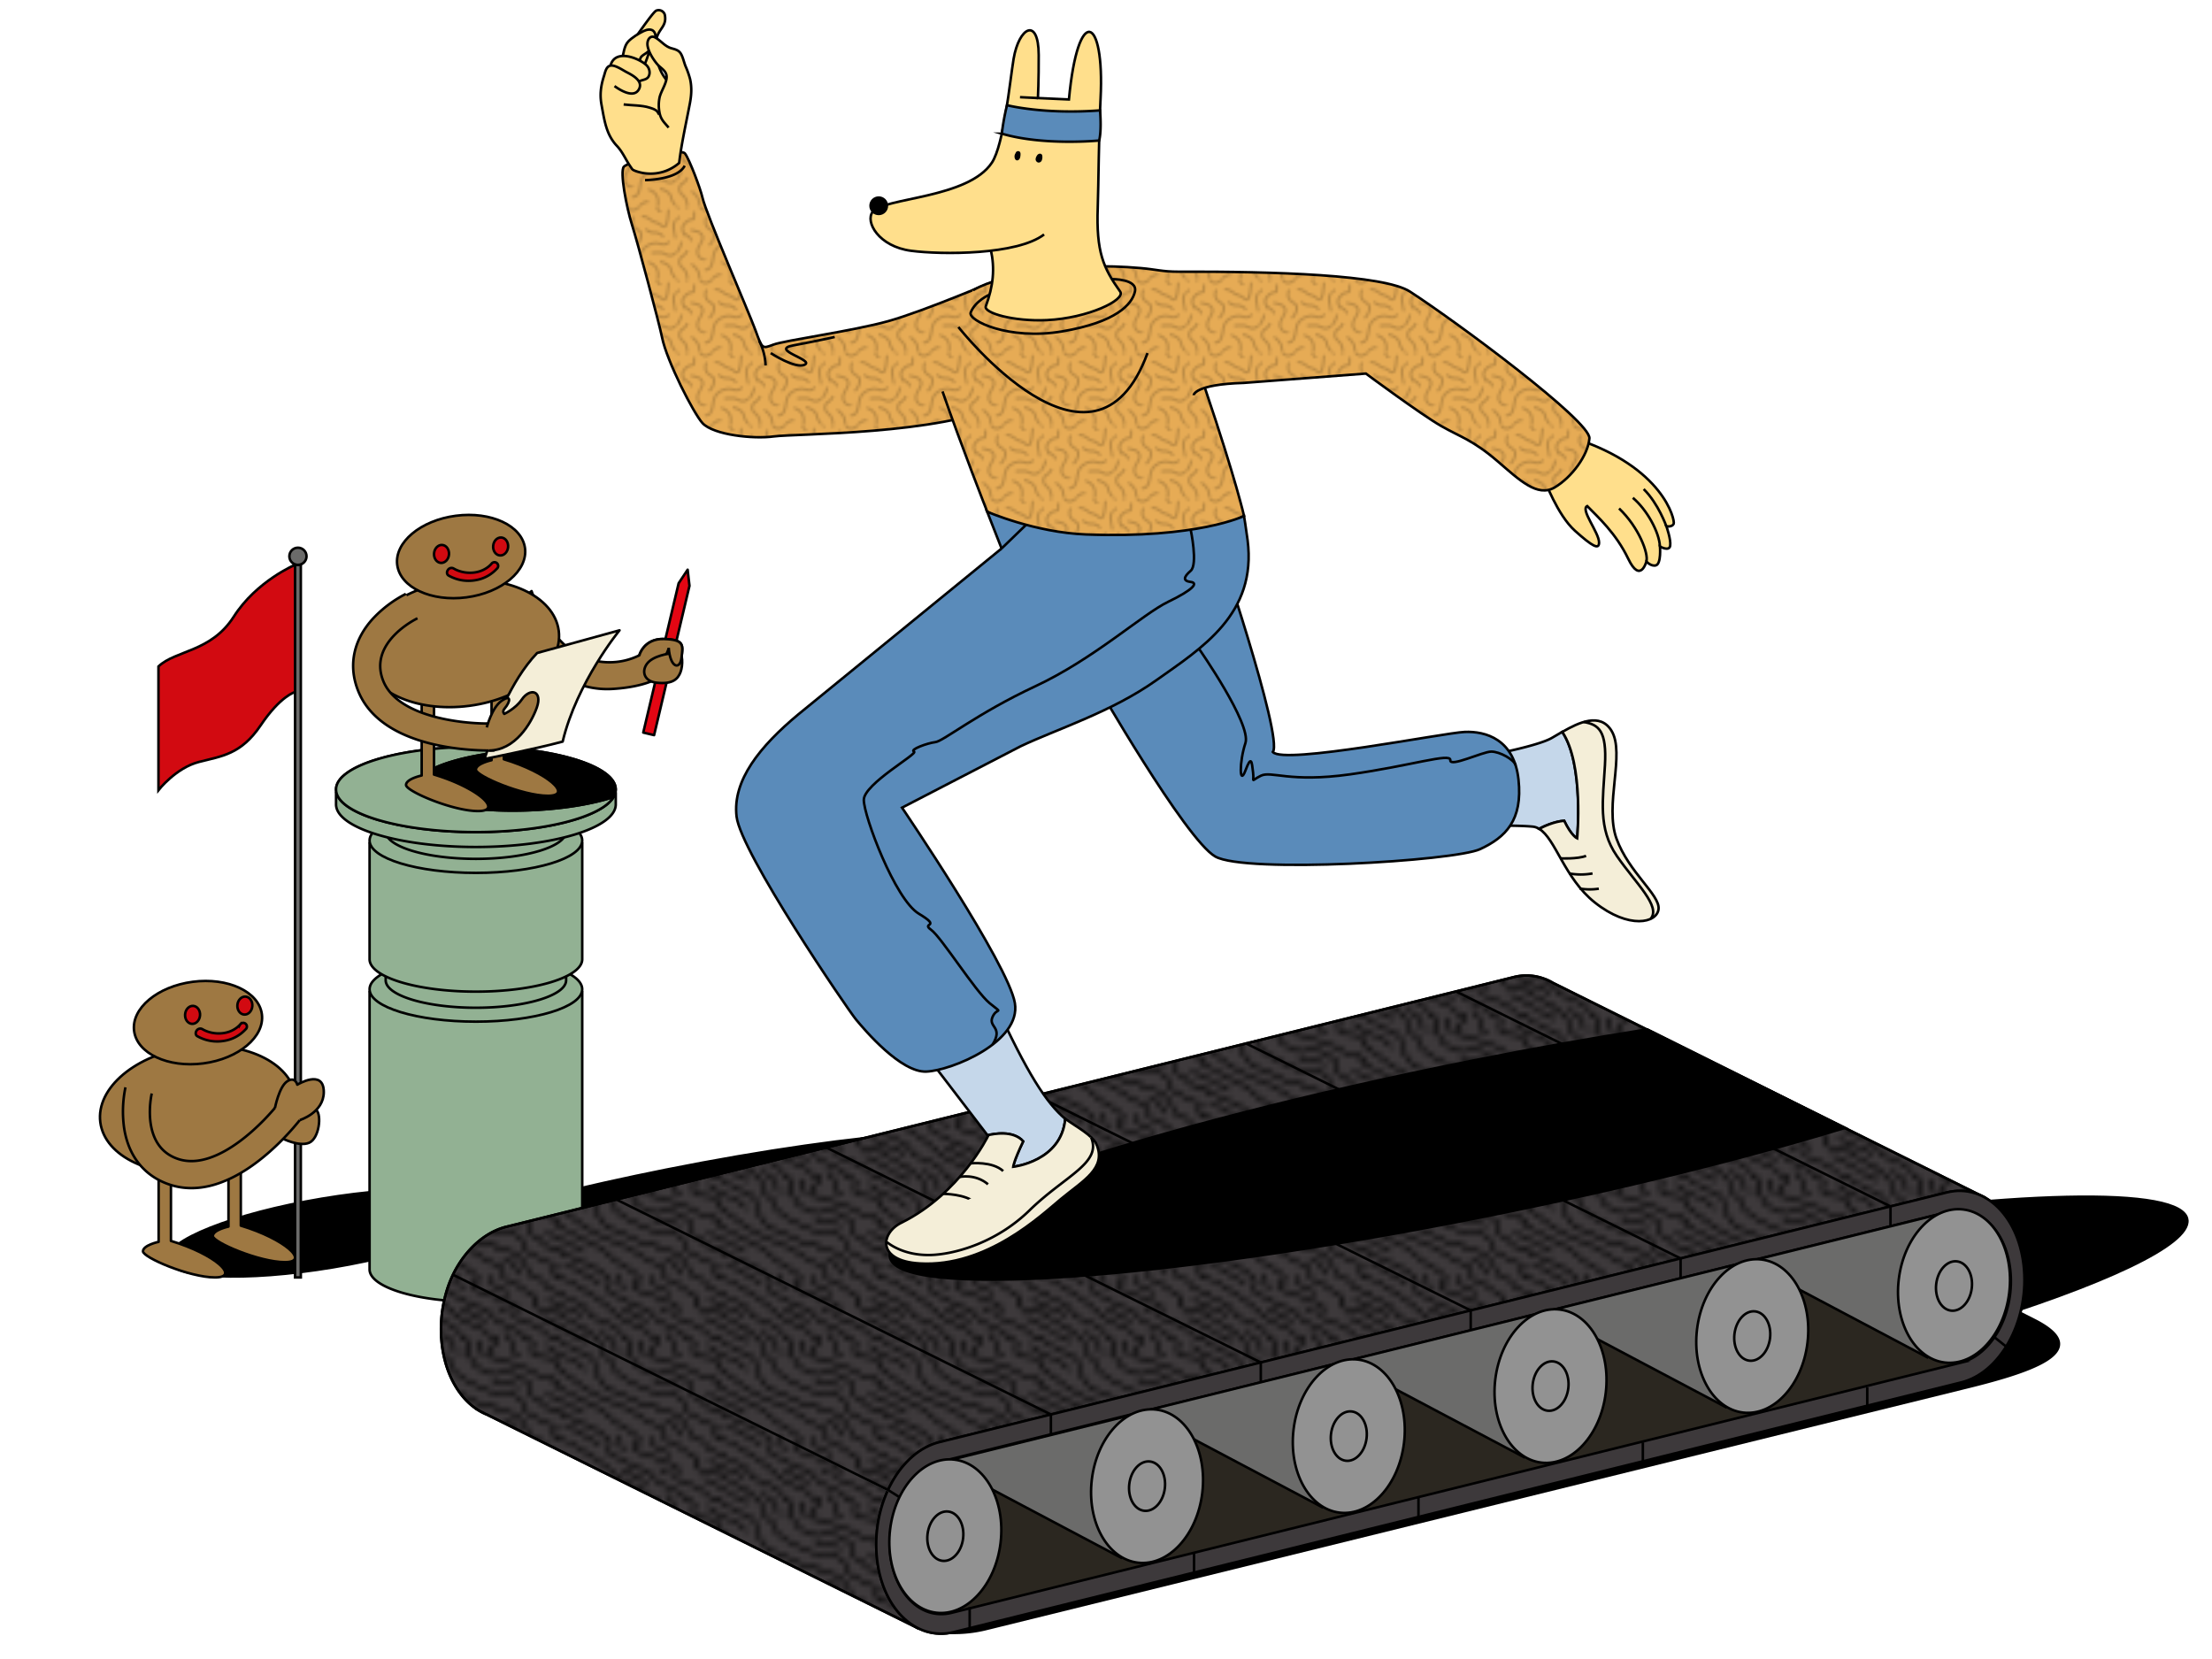
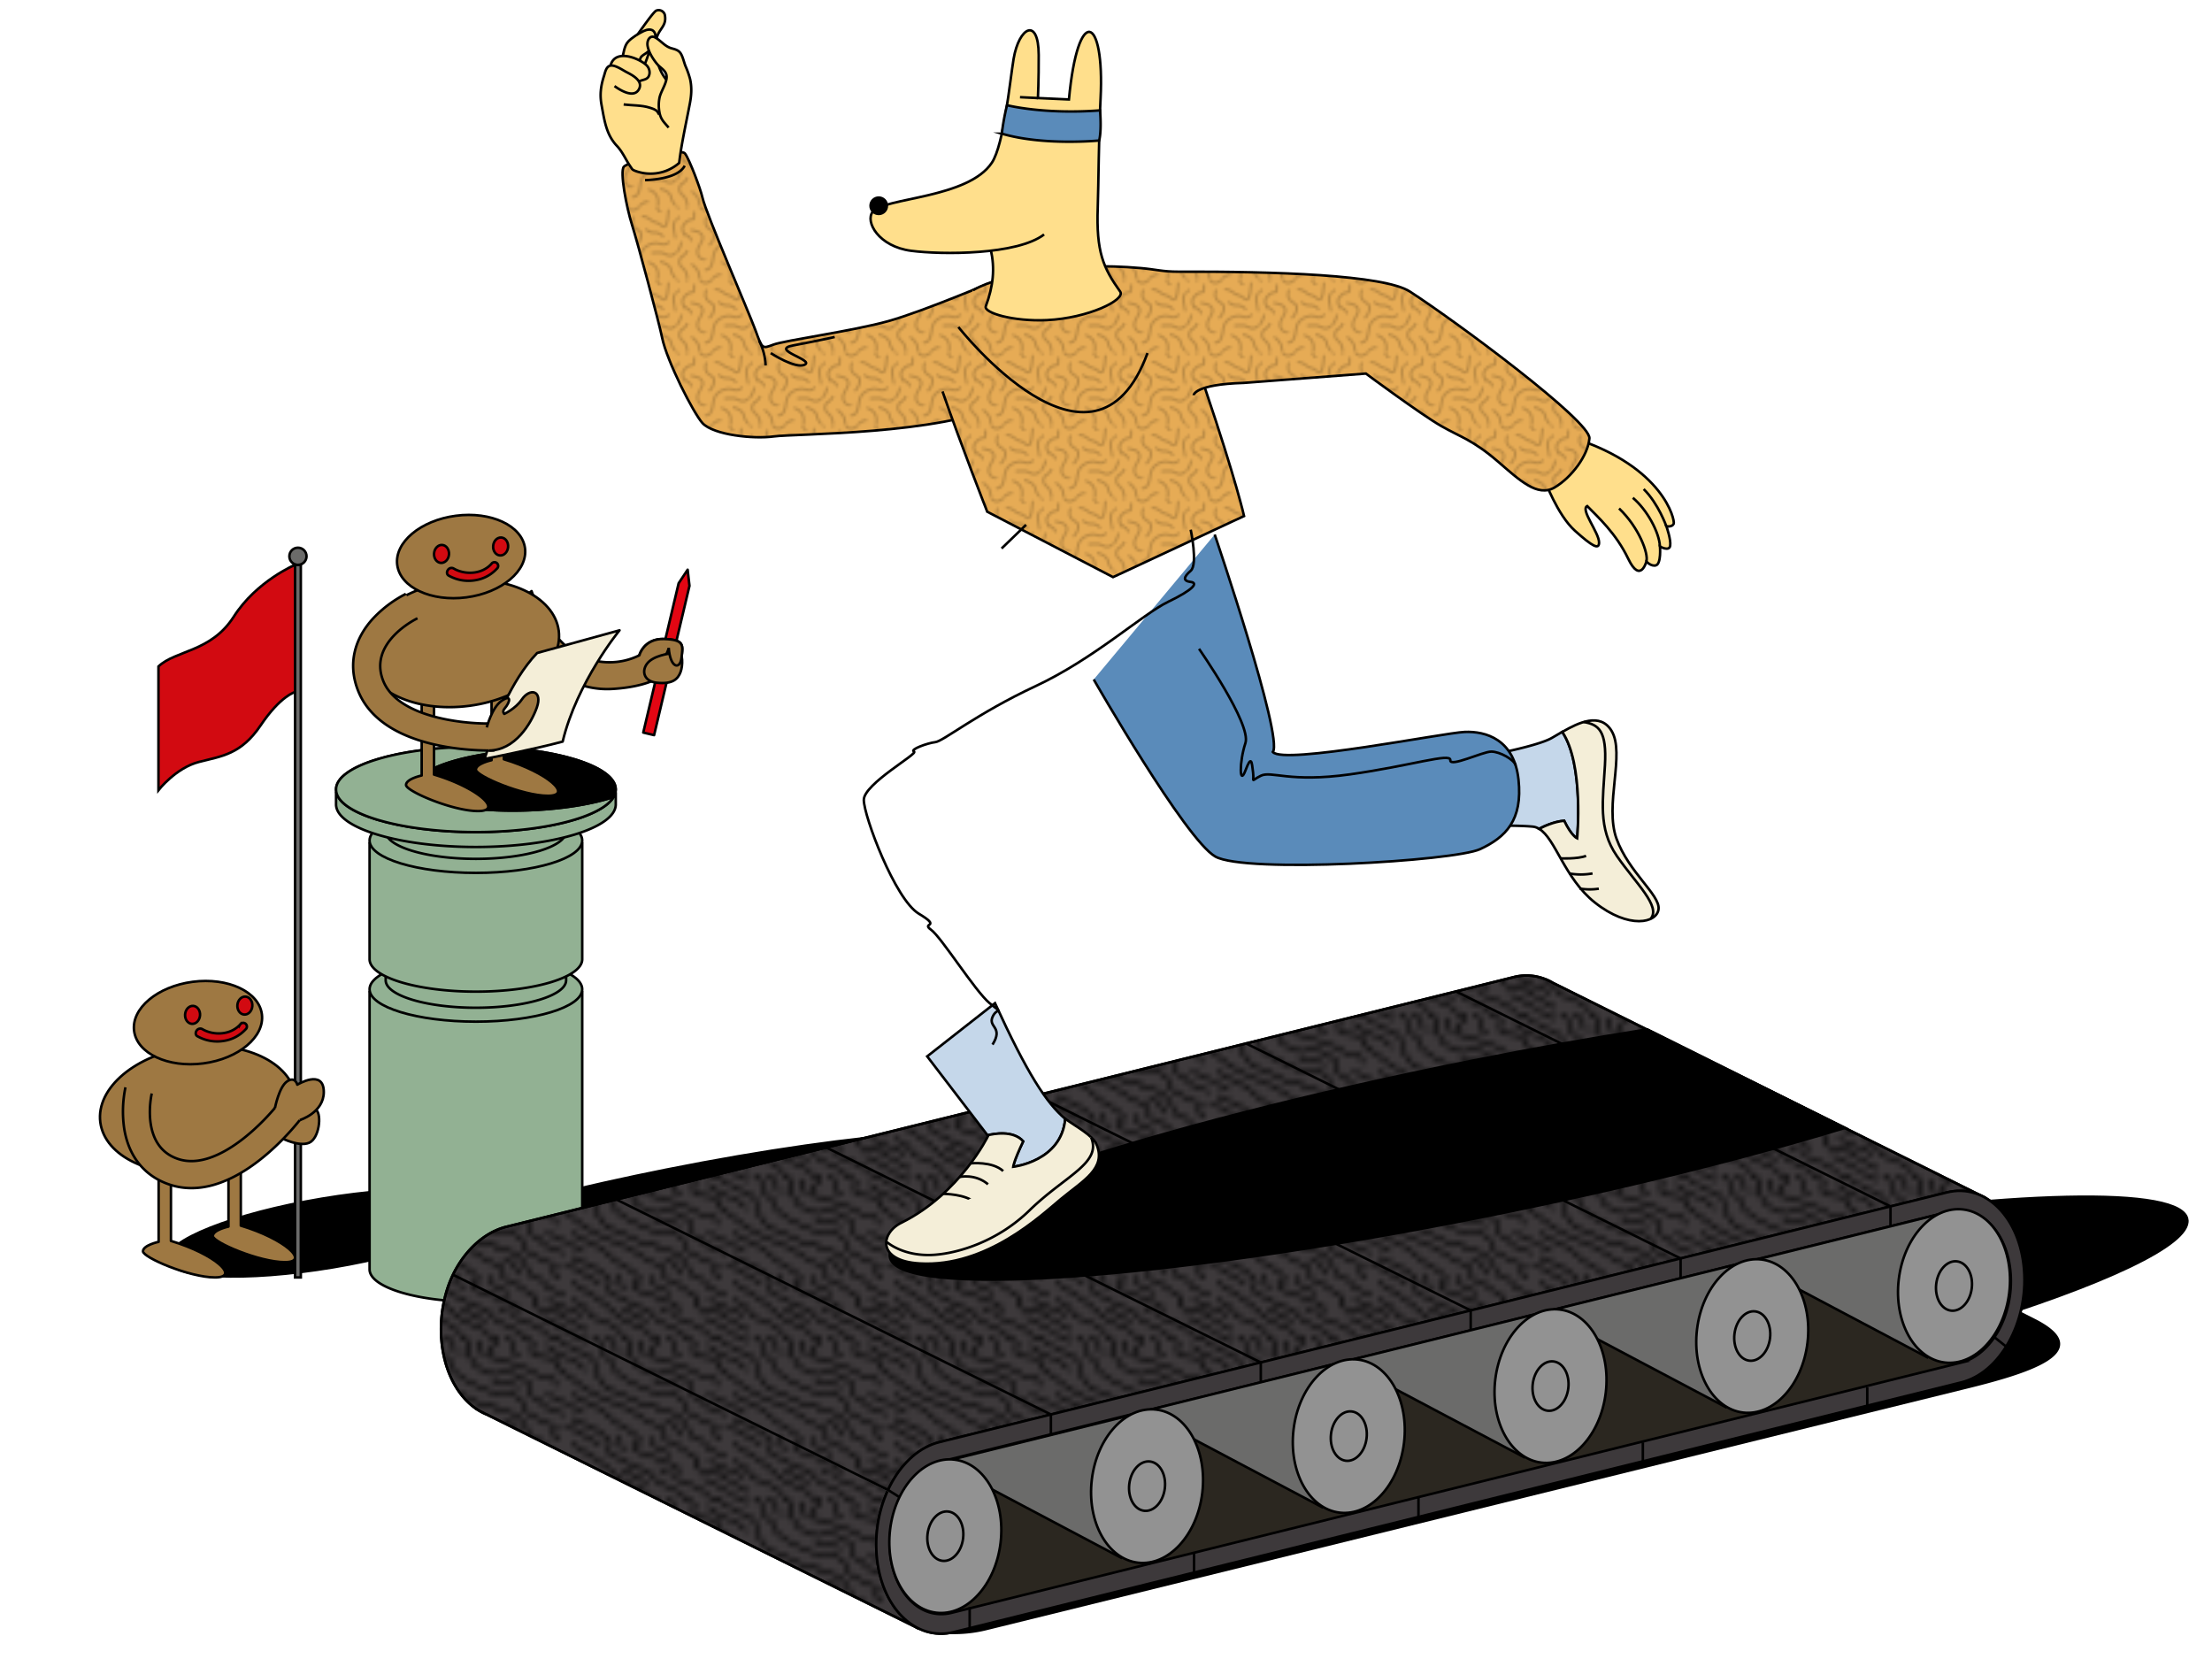
<svg xmlns="http://www.w3.org/2000/svg" xmlns:xlink="http://www.w3.org/1999/xlink" width="640" height="480">
  <style>.M{stroke-width:2}.N{stroke-miterlimit:10}.O{stroke-linejoin:round}.P{fill:none}.Q{fill:#9e7842}.R{stroke:#000}.S{fill:#ffdf8c}.T{fill:#f4eed8}.U{fill:#6b6b6a}.V{fill:#5a8bba}.W{fill:#e6ab55}.X{fill:#d20a11}</style>
  <defs>
    <symbol id="A" viewBox="0 0 2240.78 1683.13">
      <g class="R">
        <g class="M">
          <path d="M794.8 1193.29c156.3-31.24 281.31-73.3 279.21-93.93s-130.5-12-286.81 19.19c-65.52 13.1-125.54 28.1-173 42.62l95.2 47.43c27.01-4.26 55.7-9.38 85.4-15.31z" class="N" />
          <ellipse cx="518.25" cy="1169.07" rx="129.1" ry="27.72" transform="matrix(.986 -.165 .165 .986 -186.13 101.76)" />
        </g>
        <g fill="#92b193" class="M O">
          <path d="M680.72 976.8a258.9 258.9 0 0 0-89.65 0h-39.85v221.13c0 14.25 37.91 25.8 84.67 25.8s84.68-11.55 84.68-25.8V976.8h-39.85z" />
          <ellipse cx="635.89" cy="974.84" rx="84.67" ry="25.8" />
          <path d="M673.92 949.47a219.42 219.42 0 0 0-76 0h-33.87v18.21c0 12.09 32.17 21.89 71.84 21.89s71.85-9.8 71.85-21.89v-18.21h-33.82z" />
          <path d="M680.72 858.34a258.9 258.9 0 0 0-89.65 0h-39.85v92.6c0 14.25 37.91 25.8 84.67 25.8s84.68-11.55 84.68-25.8v-92.6h-39.85z" />
          <ellipse cx="635.89" cy="856.38" rx="84.67" ry="25.8" />
          <path d="M673.92 832.59a219.42 219.42 0 0 0-76 0h-33.87v16.53c0 12.09 32.17 21.89 71.84 21.89s71.85-9.8 71.85-21.89v-16.53h-33.82z" />
          <path d="M694.85 818.35a340.67 340.67 0 0 0-117.91 0h-52.42v9.27c0 18.74 49.86 33.93 111.37 33.93s111.38-15.19 111.38-33.93v-9.27h-52.42z" />
          <ellipse cx="635.89" cy="815.78" rx="111.37" ry="33.94" />
          <path d="M589.34 812c0-13.09 39.12-25.39 87.82-27.78a344.58 344.58 0 0 0-41.27-2.4c-61.51 0-111.37 15.19-111.37 33.93s49.86 33.94 111.37 33.94c54.92 0 100.54-12.11 109.7-28-16.45 5.47-40 9.46-66.22 10.58-49.72 2.1-90.03-6.95-90.03-20.27z" />
        </g>
        <path d="M677.16 784.25c-48.7 2.39-87.82 14.69-87.82 27.78 0 13.29 40.31 22.34 90 20.23 26.2-1.12 49.77-5.11 66.22-10.58a11.78 11.78 0 0 0 1.68-5.9c.03-14.3-29-26.53-70.08-31.53z" class="M O" />
        <g class="M N">
          <path d="M1998.8 1158.64c-2.81-27.66-142.73-23.58-333.22 6.43l157.5 78.47c108.81-33.29 177.73-65.07 175.72-84.9z" />
          <path d="M986.84 1483.2h0a107.29 107.29 0 0 0 55.14 1.17L1818.67 1293c53.32-12.93 107.8-29.45 58.67-54.58l-68.6-34.67" />
          <use fill="#3d393b" xlink:href="#D" />
          <use fill="url(#B)" xlink:href="#D" />
          <path d="M1868.76 1198.46h0c-3.15-41.77-30.67-69.44-61.46-61.81L1005 1335.5c-30.79 7.63-53.2 47.67-50 89.44h0c3.16 41.77 30.68 69.44 61.47 61.81l802.29-198.85c30.76-7.63 53.16-47.68 50-89.44z" fill="#2b2720" />
          <path d="M1868.76 1198.46h0c-3.15-41.77-30.67-69.44-61.46-61.81L1005 1335.5c-30.79 7.63-53.2 47.67-50 89.44h0c3.16 41.77 30.68 69.44 61.47 61.81l802.29-198.85c30.76-7.63 53.16-47.68 50-89.44zm-50.5 73.8l-803.7 199.2c-24.5 6.07-46.39-15.94-48.91-49.17h0c-2.51-33.23 15.32-65.08 39.81-71.15l803.71-199.2c24.5-6.07 46.39 15.94 48.9 49.17h0c2.51 33.23-15.31 65.08-39.81 71.15z" fill="#3d393b" />
          <path d="M1310.55 1387.7l-144.35-76.4 160.75-39.84m144.34 76.41l-144.34-76.41 160.74-39.84m144.35 76.42l-144.35-76.41 160.75-39.83m144.01 76.56l-144.34-76.41 160.74-39.83m-658.41 275.83l-144.34-76.41 160.74-39.84" class="U" />
        </g>
        <g fill="#929292" class="M">
          <ellipse cx="1331.49" cy="1331.62" rx="61.37" ry="44.3" transform="matrix(.119 -.993 .993 .119 -149.73 2494.4)" />
          <ellipse cx="1492.23" cy="1291.78" rx="61.37" ry="44.3" transform="matrix(.119 -.993 .993 .119 31.35 2618.91)" />
          <ellipse cx="1652.97" cy="1251.94" rx="61.37" ry="44.3" transform="matrix(.119 -.993 .993 .119 212.43 2743.42)" />
          <ellipse cx="1813.72" cy="1212.1" rx="61.37" ry="44.3" transform="matrix(.119 -.993 .993 .119 393.52 2867.94)" />
        </g>
        <g class="M N">
          <path d="M1415.92 976.36l346.49 171.42v15.75m-513.71-145.77l346.55 171.44v15.78m-513.76-145.82l346.61 171.47v15.76m-513.83-145.83l346.67 171.5v15.76m-513.88-145.86l346.73 171.53v16.09" class="P" />
          <path d="m617.55,1202.14l346.55,171.45l9.68,6.09" fill="#4d4d4d" />
        </g>
        <g fill="#929292">
          <ellipse cx="1170.75" cy="1371.46" rx="61.37" ry="44.3" transform="matrix(.119 -.993 .993 .119 -330.81 2369.89)" class="M" />
          <g transform="matrix(.119 -.993 .993 .119 -511.89 2245.38)" class="M">
            <ellipse cx="1010.01" cy="1411.3" rx="61.37" ry="44.3" />
            <ellipse cx="1010.01" cy="1411.3" rx="19.76" ry="14.26" />
          </g>
          <g class="M">
            <ellipse cx="1170.75" cy="1371.46" rx="19.76" ry="14.26" transform="matrix(.119 -.993 .993 .119 -330.81 2369.89)" />
            <ellipse cx="1331.49" cy="1331.62" rx="19.76" ry="14.26" transform="matrix(.119 -.993 .993 .119 -149.73 2494.4)" />
            <ellipse cx="1492.23" cy="1291.78" rx="19.76" ry="14.26" transform="matrix(.119 -.993 .993 .119 31.35 2618.91)" />
            <ellipse cx="1652.97" cy="1251.94" rx="19.76" ry="14.26" transform="matrix(.119 -.993 .993 .119 212.43 2743.42)" />
            <ellipse cx="1813.72" cy="1212.1" rx="19.76" ry="14.26" transform="matrix(.119 -.993 .993 .119 393.52 2867.94)" />
          </g>
        </g>
        <g class="M N">
          <path d="M1427.4 1032.1c-258.59 51.69-465.41 121.26-461.94 155.41s215.91 19.92 474.51-31.76c108.4-21.67 207.69-46.48 286.22-70.51l-157.51-78.46c-44.68 7.04-92.15 15.5-141.28 25.32z" />
          <path d="M1512.82 854.66s5.59-59-11.84-84.78l-8.41 4.91c-13.27 7.5-62 15.94-65.24 16.78l1.46 53.41s31.85-1.18 48.61.35a12.15 12.15 0 0 1 5.16 1.75c3.36-1.77 11.9-5.86 19.94-6.42 5.79 12.11 10.32 14 10.32 14z" fill="#c5d7ea" />
          <path d="M1544.23 855c-9.76-26.71 7.06-67.87-4-86-9-14.76-26-6.67-39.2.91 17.43 25.73 11.84 84.78 11.84 84.78s-4.53-1.89-10.32-14c-8 .56-16.58 4.65-19.94 6.42 13.06 7.79 20.07 39.33 44.27 58.6 27.2 21.64 49.82 16.41 50.82 5.13s-23.7-29.1-33.47-55.84z" class="T" />
          <path d="M1127.89 728.15s73 127.37 96.8 141 190.54 3.59 210.92-5.89 34-23.06 30.56-55.33-26.24-38.68-42.84-38-144.29 26.21-152.78 16c8.49-11.88-46.32-173.21-46.32-173.21" class="V" />
        </g>
        <g class="M N W">
          <path d="M1052.55 409.32s-59.86 25.6-88.45 33.52-82.25 15.26-91.3 18.66-8.82 3.6-14.32-11.56c-5-13.75-39.38-92.85-42.17-105.54-1.48-6.77-10.36-30.47-13.94-35.13s-45.29 6.73-48.64 10.52 2 32.17 6.46 46.24 21.72 78.62 23.94 89.72c3.75 18.76 25.23 60.76 32.26 68.3 8.79 9.43 40.62 12.79 56.72 10.56 16.68-2.3 133.06-1.18 183.8-26" />
          <path d="M1007.48 498.78c15.28 44.11 35.6 95.78 35.6 95.78l100.2 52.08L1247.61 598s-6.2-28-31-101.5c-27.68-82-132.57-107.68-184.82-78.36" />
        </g>
        <g class="M N">
          <path d="M1486.82 568.92s10.3 28.28 24.34 40.85 19.26 15.34 19.16 9.2c-.13-8-15.14-26.19-9.43-28.91 8.58 8.8 22.9 21.64 32.64 41.93s14.47 2.21 14.47 2.21 3.74 4.16 7.6 3.07c4.34-1.23 3.23-15 3.23-15s7.34 4.24 8.12-.6-3-15.49-3-15.49 4.58.83 5.8-2-8-45.24-79.27-68.15" class="S" />
          <path d="M1074 406.09s31.56-10.74 91.56-5.53c11.5 1 17.32 2.9 29.82 2.86 76.18-.28 163.77 2.48 184.34 15.84 38.08 24.72 144 103.31 142.91 116.9s-14.25 31.23-27.84 39.15-28-6.08-45-20.69c-20.13-17.3-29.43-19.3-45.29-28.36s-59.88-41.71-59.88-41.71l-97 7.42c-40 1.19-40.11 9.81-40.11 9.81" class="W" />
        </g>
      </g>
      <path d="M1379.76 419.26c-20.57-13.36-108.16-16.12-184.34-15.84-12.5 0-18.32-1.87-29.82-2.86-60-5.21-91.56 5.53-91.56 5.53l.72.52a115.62 115.62 0 0 0-22.18 3.33v-.62l-4.37 1.85a84.47 84.47 0 0 0-15.47 6.42c-20.05 8.2-50.56 20.25-68.61 25.25-28.58 7.93-82.25 15.26-91.3 18.66s-8.82 3.6-14.32-11.56c-5-13.75-39.38-92.85-42.17-105.54-1.48-6.77-10.36-30.47-13.94-35.13s-45.29 6.73-48.64 10.52 2 32.17 6.46 46.24 21.72 78.62 23.94 89.72c3.75 18.76 25.23 60.76 32.26 68.3 8.79 9.43 40.62 12.79 56.72 10.56 13-1.79 86.59-1.51 142.44-13.07l27.53 73 100.2 52.08 104.3-48.62s-6.2-28-31-101.5c-.07-.19-.14-.38-.2-.57 5.8-1.81 15.37-3.45 31.22-3.92 17.23-.52 97-7.42 97-7.42s44 32.65 59.88 41.71 25.16 11.06 45.29 28.36c17 14.61 31.46 28.62 45 20.69s26.7-25.56 27.84-39.15-104.8-92.2-142.88-116.94z" fill="url(#C)" opacity=".2" />
      <g class="R">
        <g class="M N">
          <path d="M1088.37 373.78c-21.52 16.42-81.56 16.19-105.87 13-25.88-3.38-36.93-23.18-30.57-31.14 9.06-11.32 75.89-10.42 94.88-39.06 9.57-14.43 14.35-65.1 17.27-82.59 4.25-25.39 19.87-33.77 20-3.11.09 20.07-.61 34.25-.61 34.25l24.68 1.13c7.07-75.86 28.58-67.37 25.19-.57-1.41 27.73-1.62 69.09-2.24 86.46-1.27 35.55 4.31 48.15 17.84 67.09 4.69 6.56-25.45 21.21-58.4 22.74-26.74 1.24-50.51-5.84-48.6-11 6-16.14 7.36-30 4-45.06" class="S" />
          <path d="M1083.47 265.15l-14.29-.71" class="W" />
          <path d="M1568 634.2c1.85-6.18-5.89-27.12-21.74-42.22m32.53 30.3c-.49-11.43-10.37-29.36-21.57-38.79m26.7 22.7s-6.37-18.13-18.07-29.64" class="S" />
          <path d="M1071.71 1095.93c-7.57 15.93-8 20.31-8 20.31s38.49-4.16 41.48-38.16c-15-12.75-29.94-35.55-55.92-92.15l-54 42.36 48.07 62.84c4.82-1.21 20.36-4.22 28.37 4.8z" fill="#c5d7ea" />
          <path d="M1130.13 1098.46c-3-7.18-15.85-14-24.91-20.38-3 34-41.48 38.16-41.48 38.16s.4-4.38 8-20.31c-8-9-23.55-6-28.36-4.8l.4.52s-22.32 46.06-69.11 69.16c-16.36 8.07-20 30.33 14.62 32.39 53.57 3.2 97.31-38.83 112.37-51.24 18.11-14.96 36.39-24.5 28.47-43.5z" class="T" />
        </g>
        <g class="M N V">
-           <path d="M1054.52 623.84l-161.75 132c-30.57 25.42-52.72 52.65-49.29 81.52S931.83 990.78 938.63 999s35.66 42.33 56 41.41 75.58-23.69 70.48-54.52-89.87-155.66-89.87-155.66l94.42-48.87c28.56-13.58 72.26-27.17 108.15-52.65s80.22-52.58 72.61-111.61c-1.11-8.67-2.85-19.15-2.85-19.15s-37 18.11-125.84 14.72c-40.73-1.56-78.69-18.12-78.69-18.12l11.48 29.29z" />
          <path d="M1054.52 623.84l19.52-18.86" />
        </g>
        <circle cx="956.68" cy="350.91" r="6.51" class="M" />
-         <path d="M1083.63 311.36a5 5 0 0 0-1 2.29 1.71 1.71 0 0 0 1.3 1.87 1.69 1.69 0 0 0 1.59-.95 4.88 4.88 0 0 0 .47-1.89 5.5 5.5 0 0 0-.09-1.62c-.16-.92-1.61-.82-2.3.3m-17.18-1.68a3.59 3.59 0 0 0-.31 3.43 1.26 1.26 0 0 0 .43.56c.72.46 1.52-.5 1.75-1.33a9.25 9.25 0 0 0 .32-2.72 1.42 1.42 0 0 0-.37-1.08 1.06 1.06 0 0 0-1.48.41 3.07 3.07 0 0 0-.27 1.7" class="M N" />
        <g class="M N T">
          <path d="M1008 1137.77s18 0 25.54 7.13m-12.43-20.58s12.4-2.84 22.59 5.84m-13.81-16.67s17.21-1.82 25.89 6.11m443.92-248.98s13.5.64 20.29-2" />
          <path d="M1506.49 882.62a52.27 52.27 0 0 0 18.63 0m-9.41 12.15a48.22 48.22 0 0 0 14.41 0m-567.44 281s13.2 12.32 38.38 10.54c20.05-1.42 51-11.26 75.68-35.38 28.3-27.67 57.92-37.62 49-58.27" />
        </g>
        <g class="M N">
          <path d="M1518 762c12.14 2.09 18.56 7 17 34.55s-5.66 50.19 9.43 72.08 35.39 40.17 27 50.09m-366.32-309.86s5.91 27.68 0 32.76-6.17 8.1 0 8.86 2.39 6-18 15.85-58.79 45.29-105.63 67.18-73.27 43.78-79.68 44.53-20.76 6-17 7.55-40 25.67-40 38.5 24.91 79.25 43.78 90.57 1.51 6.8 9.81 12.84 35.09 48.94 46.61 58.43 5.93 2.71 2.3 11 8.91 7.87 0 22m164.46-315.19s41.92 60 36.94 75.06-4.83 34.72 0 21.89 5.08-6.8 6.09 1.51-2.3 6.8 6.15 2.64 22.79 5.66 71.1-1.13 80.39-17.36 79.82-11.33 25.86-6.79 32.65-6.79 18.19 6.35 19.39 10.92" class="P" />
          <path d="M1058.83 270.84s29.34 7.53 74.1 4.12c1.35 17.74-.72 24-.72 24s-44.22 4.36-77.5-5.46a184.12 184.12 0 0 1 4.12-22.66z" class="V" />
-           <path d="M1044.91 421.72s-11.28 4.73-15 14.22c-2.43 6.2 29.92 22.32 72.94 15s55.59-21.52 57.86-31.71-18.43-9.9-18.43-9.9" class="P" />
        </g>
        <g class="M O S">
          <path d="M764.63 214.46c1-1.08 12.38-17.74 14.79-18.89a5.06 5.06 0 0 1 6.91 3.25c1.71 8.6-4 10.64-6.25 17.74-1.66 5.18-.61 10.33-.15 15.69a34.74 34.74 0 0 0 7.86 18.61s10.27 24.19 5.16 39.58-52.41-27.26-52.41-27.26" />
          <path d="M752.07 235c1.43-5 1.74-11.32 5.19-14.94 3-3.14 8.36-6.43 12.17-8.25 2.62-1.26 6.36-2.09 8.28.43 3.45 4.54-1.15 12.59-4.56 15.78s-7.19 3.19-6.54 8.65" />
          <path d="M743.23 238.72c4-12.68 21.74-5.5 27.89-.29a8.33 8.33 0 0 1 3.06 7c-.73 6-5.66 4.42-9.09 7" />
          <path d="M746.28 255.61c4 2.9 15.56 10.41 19.61 2.23 3.37-6.8-6.37-11.42-10.25-13.47-3.22-1.71-10-6.52-13.58-4.73-2.71 1.34-3.3 5.25-4.22 8.09-2.59 8.06-3.37 15-1.88 23 2.37 12.8 3.75 23.51 12.22 32.52 4.73 5 7.06 11.18 11 16.78 1.32 1.86 1 1.85 2.58 2.69a34.62 34.62 0 0 0 36-5.91c1.69-14.62 5.57-31.91 8.52-47.33 1.28-6.73 1.63-12.91.19-19.39a70.19 70.19 0 0 0-3.69-10.46c-1.24-3.14-2.13-7.59-3.93-10.21s-4.59-3.14-7.5-4c-5.13-1.57-8-5.87-12.58-8.46-4.16-2.38-7 2.15-6.12 6.87 1 5.19 4.61 10.76 7.77 14.47 2.3 2.7 6 4.4 7.11 8.14 1.52 5.4-4.19 12.68-5.4 18.39a30 30 0 0 0-.08 11.57c1 5.87 3.81 8.06 7.33 12.26" />
          <path d="M781.86 278.17c-.66-.56-.75-1.33-1.44-2.2-1.45-1.81-4.19-2.55-6.2-3.19-6.17-2-14.26-1.73-20.65-2.55" />
        </g>
        <g class="M N">
          <path d="M773.74 228.74a85.74 85.74 0 0 1-3.14 8.83" class="S" />
          <path d="M861.43 458.44a46.81 46.81 0 0 1 5.14 19.61M770.6 330.5s25.91-.17 31.57-11.49" class="P" />
        </g>
        <g class="M">
          <path d="M777.8 772.48l-8.64-2.05 28.18-118.91 7.17-10.78 1.47 12.83-28.18 118.91z" fill="#e30613" class="O" />
          <path d="M870.68 468.24s19.81 13 27.17 9.17-27.74-11.8-9.62-15.2 33.4-6.79 33.4-6.79m98.5-7.92s107.76 137.56 150.59 20.74" class="N P" />
        </g>
        <g class="M O Q">
          <path d="M780.57 714.23c7.55-3.4 8.87-11.32 8.87-11.32 1.13 16.22 9.06 17.92 10.19 7.92s2.45-14.34-13.78-14.91-19.81 13-19.81 13a53.78 53.78 0 0 1-47.55 0c-25.67-12.45-38.25-51.14-38.25-51.14l-20.63 16.8s29.18 64 84.35 61.14c21.51-1.13 32.55-6.51 32.55-6.51m-183.8 10.5v64.91s-12.45 2.64-12.45 7.55 37 20.78 57.37 20.78 0-18.52-35.1-29.08v-64.16" />
          <path d="M648.35 727.53v64.92s-12.46 2.64-12.46 7.55 37 20.78 57.37 20.78 0-18.52-35.1-29.09v-64.16" />
          <ellipse cx="624.66" cy="699.57" rx="78.47" ry="50.1" transform="matrix(.991 -.13 .13 .991 -85.89 87.43)" />
          <ellipse cx="624.66" cy="630.31" rx="51.34" ry="32.78" transform="matrix(.991 -.13 .13 .991 -76.86 86.84)" />
        </g>
        <path d="M650.65 766.51s11.89-36.23 34-59.44L750.28 689s-34 41.36-45.29 88.62c-22.07 5.92-62.27 13.85-62.27 13.85l6.28-18.39" class="M O T" />
        <g class="M O Q">
          <path d="M589.37 679.44c-1.61.77-39.22 19.33-27.35 49.65 11.82 30.14 67.15 34.82 87.48 34.07l.81 21.5c-2.07.08-31.1 1-59.14-7.89-20.66-6.54-40.78-18.4-49.17-39.84-8-20.3-3.48-40.9 12.62-58A94.75 94.75 0 0 1 580.1 660" />
          <path d="M644.55 766.32s4-15.71 11.75-21.12 7.43.3 2.4 6.16c-2.14 2.51-.21 4.21-.21 4.21s8.93-4.12 13.86-11.34c6.66-9.76 16.89-7.25 12 6.42-4.5 12.53-17.25 34-38.11 34.07" />
        </g>
        <g class="M X">
          <path d="M635.81 649.05a32.13 32.13 0 0 1-21.71-3.69c-1.38-.83-1.62-2.78-.55-4.35a3.46 3.46 0 0 1 4.45-1.34c8.55 5.14 22.19 5.22 30.22-3.55a2.94 2.94 0 1 1 4.27 3.92 29.32 29.32 0 0 1-16.68 9.01z" class="N" />
          <ellipse cx="655.59" cy="621.85" rx="7.17" ry="5.97" transform="matrix(.086 -.996 .996 .086 -20.16 1221.73)" />
          <ellipse cx="608.54" cy="627.8" rx="7.17" ry="5.97" transform="matrix(.086 -.996 .996 .086 -69.11 1180.29)" />
        </g>
        <g class="M O Q">
          <path d="M790.29 707.52s-13.36 1.54-18.19 8.16c-4.51 6.18-2.12 14 7.74 15.06 13.19 1.42 17-3.3 19-8.43s2-15.43-1.82-17.31" />
          <path d="M789.44 702.91c1.13 16.22 9.06 17.92 10.19 7.92s2.45-14.34-13.78-14.91-19.81 13-19.81 13M383.23 1111.1v64.9s-12.46 2.64-12.46 7.55 37 20.78 57.37 20.78 0-18.52-35.1-29.08v-64.15" />
        </g>
        <path d="M491.88 636.84s-30.68 12.88-48.79 41.25-46.42 26.68-60 39.7v98.51s13.81-17.69 32.1-22.43 33.57-5.86 49.42-29.36 27.28-26.34 27.28-26.34" class="M N X" />
        <g class="M O Q">
          <path d="M438.86 1098.93v64.91s-12.45 2.64-12.45 7.55 37 20.78 57.37 20.78 0-18.52-35.1-29.09v-64.15" />
          <ellipse cx="415.18" cy="1070.96" rx="78.47" ry="50.1" transform="matrix(.991 -.13 .13 .991 -136.11 63.29)" />
        </g>
        <path d="M491.88 636.84h4.59v567.5h-4.59v-567.5z" class="M N U" />
        <g class="M O Q">
          <path d="M481.87 1093.69s13.3 6.79 21.23 3.4 10.21-22 5.67-26.13-21.24.44-21.24.44" />
          <ellipse cx="415.18" cy="1001.7" rx="51.34" ry="32.78" transform="matrix(.991 -.13 .13 .991 -127.08 62.69)" />
          <path d="M377.76 1057.86c-.4 1.74-9.4 42.7 21.68 52.36 30.92 9.62 69.15-30.67 81.27-47L498 1076c-1.24 1.66-18.66 24.9-43.11 41.24-18 12-39.85 20.34-61.83 13.51-20.82-6.48-34.11-22.85-37.41-46.11a94.87 94.87 0 0 1 1.16-31.7" />
        </g>
        <g class="M X">
          <path d="M435.67 1015.89a32.13 32.13 0 0 1-21.67-3.69c-1.38-.83-1.63-2.78-.55-4.35a3.44 3.44 0 0 1 4.44-1.34c8.55 5.14 22.19 5.22 30.23-3.55a2.94 2.94 0 1 1 4.27 3.92 29.32 29.32 0 0 1-16.72 9.01z" class="N" />
          <ellipse cx="452.09" cy="987.42" rx="7.17" ry="5.97" transform="matrix(.086 -.996 .996 .086 -570.45 1353.22)" />
          <ellipse cx="410.46" cy="994.83" rx="7.17" ry="5.97" transform="matrix(.086 -.996 .996 .086 -615.89 1318.51)" />
        </g>
        <g class="M">
          <path d="M475.9 1069.27s3.23-16.72 9.65-21.06 8.11 2.64 8.11 2.64 21.06-12.93 21.1 5.83c0 16.48-19.09 22.35-19.09 22.35" class="O Q" />
          <circle cx="494.18" cy="630.05" r="6.84" class="U" />
        </g>
        <g class="M N">
          <path d="M1029.1 1483.61v-16.57m178.7-27.21v-16.57m178.7-27.21v-16.57m178.69-27.21v-16.57m178.7-27.21v-16.57" class="P" />
          <path d="M1854.47 1259.38l-9.32-7.44" fill="#4d4d4d" />
        </g>
      </g>
    </symbol>
    <pattern height="28.8" id="B" patternTransform="translate(326.45 1764.32) scale(4.43)" patternUnits="userSpaceOnUse" viewBox="0 0 28.8 28.8" width="28.8">
      <g class="P">
        <path d="M0 0h28.8v28.8H0V0z" />
        <g stroke-linecap="round" stroke-width=".5" class="N R">
-           <path d="M2.75 28.08c.37-.06.71.42 1 .62a3.32 3.32 0 0 1 1.61 2 3.61 3.61 0 0 0 .31 1.53 4.72 4.72 0 0 0 1.28.93c.65.45.51 1.81 1.16 2.26s1.23 1 1.9 1.37A34.67 34.67 0 0 0 14.4 39c1 .41 2.81-.26 3.69.3a10 10 0 0 1 1.71 1.07c.57.56.51 1.1.75 1.81s1.08.92 1.74 1.32a19.14 19.14 0 0 0 1.83 1c.56.27 1.25.4 1.77.7s.25.63 0 1-.48.53.1.83l.77.46M20.75 29c.26.66 1.3.68 1.47 1.45.12.58-.58.82-.32 1.38s1.34.72 2 .84 2 .16 2.4.76c.3.42-.21.8.07 1.13s.87.23 1.14.52.11.39.25.53.55.17.75.47M5.58 28c0 .8 1.64 1.38 2.07 2s0 1.37.51 2m8.96-3.58v.14c.29.56.94.8 1.14 1.47a1.57 1.57 0 0 1 0 .86c-.16 1 .58 1.15 1.3 1.62m8.2-10.65c.59.76 1.82 1 2.63 1.49A3.68 3.68 0 0 1 32 25c.64 1 1.61 1.07 2.67 1.49A10 10 0 0 1 37 27.85c.53.4.91 1 1.47 1.34M26.68 18.53c2.05.6 3.6 1.86 5.4 2.95A26.22 26.22 0 0 1 37 25.32a12.19 12.19 0 0 0 4 2.15c1.22.51 2.1 1.68 3.33 2.06M26.76 13.78c1.33.5 2.43 1.57 3.81 2a11.41 11.41 0 0 1 4.59 2.72c1.06.93.49 1.1.25 2.11s2 1.35 2.78 1.93c1.36 1 3 1.26 4.45 2.1.81.48 1 1.22 1.68 1.69 1.07.71 2.43 1 3.49 1.75a4.81 4.81 0 0 0 1.95 1M26.1 8.4c.06.46.39.65.79.95a47.71 47.71 0 0 0 6.26 3.47c2 1 2.34 2 4.24 3.22a14.8 14.8 0 0 1 3.24 2.17c1.32 1.42-.39.83-.72 1.76s3.3 1.71 3.73 1.92c1.23.58 2.85.9 3.94 1.71 1.3.95-.3.86 0 1.81.19.75 2.27 1.23 2.82 1.47A13.63 13.63 0 0 1 52.47 28 10.07 10.07 0 0 0 55 29.53" />
          <path d="M28.16 7.22a17.72 17.72 0 0 1 2.21 1.69 28.8 28.8 0 0 0 6.93 3.57 24.26 24.26 0 0 1 4.7 2.66c1.07.68 2.26 1.07 3.37 1.66.68.36-.16 1.12.29 1.81s2.2.85 2.64 1.41c.85 1.1 3 1.39 3.34 2.82-.61.25-.52.61-.09 1 .85.74 2.42.53 3.44.91a13.38 13.38 0 0 1 2.34 1.55l3.05 1.8M26.05.61c.62-.11 1.61.86 2.11 1.17a26.84 26.84 0 0 0 2.89 1.56 3.54 3.54 0 0 1 1.84 1.25c.42.77-.18 1.82.37 2.4s1.51 2.44 2.37 2.73a38.07 38.07 0 0 1 6.45 3c.78.42 1.49-.78 1.88 0s.65.69 1.3.83a5.93 5.93 0 0 1 3.25 1.37 11.08 11.08 0 0 1 1.19 1.68c.36.61.43 1.34 1 1.78s1.92.29 2.24 1.2c.11.31 0 .31.23.55a6.63 6.63 0 0 0 1.17.65 11 11 0 0 0 1.19.59c.3.12.72.19.91.47m-28.6-5.68a11.69 11.69 0 0 0 1.36.72l2.12 1.22c.75.36 1.56 1.07 2.43 1.44m-8.87 3.04a5.7 5.7 0 0 0 1.53.74l2.06 1c.31.15.65.14 1 .27s.72.64 1.17.83M-1 21.86c.59.76 1.82 1 2.63 1.49A3.68 3.68 0 0 1 3.18 25c.64 1 1.61 1.07 2.67 1.49a10 10 0 0 1 2.31 1.33c.53.4.92 1 1.47 1.34M-2.12 18.53c2.05.6 3.6 1.86 5.4 2.95a25.9 25.9 0 0 1 4.89 3.84 12.19 12.19 0 0 0 4 2.15c1.22.51 2.1 1.68 3.33 2.06M-2 13.78c1.33.5 2.43 1.57 3.81 2A11.41 11.41 0 0 1 6.4 18.5c1.06.93.49 1.1.25 2.11s2 1.35 2.78 1.93c1.36 1 3 1.26 4.45 2.1.81.48 1 1.22 1.68 1.69 1.07.71 2.43 1 3.49 1.75a4.81 4.81 0 0 0 1.95 1M-2.7 8.4c.06.46.39.65.79.95a47.71 47.71 0 0 0 6.26 3.47c2 1 2.34 2 4.24 3.22a14.8 14.8 0 0 1 3.24 2.17c1.32 1.42-.39.83-.72 1.76s3.3 1.71 3.73 1.92c1.23.58 2.85.9 3.94 1.71 1.3.95-.3.86-.05 1.81.19.75 2.27 1.23 2.82 1.47A13.63 13.63 0 0 1 23.67 28a10.07 10.07 0 0 0 2.56 1.57M-.64 7.22a17.72 17.72 0 0 1 2.21 1.69 28.8 28.8 0 0 0 6.93 3.57 24.26 24.26 0 0 1 4.67 2.66c1.07.68 2.26 1.07 3.37 1.66.68.36-.16 1.12.29 1.81s2.2.85 2.64 1.41c.85 1.1 3 1.39 3.34 2.82-.61.25-.52.61-.09 1 .85.74 2.42.53 3.44.91a13.38 13.38 0 0 1 2.34 1.55l3.05 1.8M-2.75.61c.62-.11 1.61.86 2.12 1.17a25.78 25.78 0 0 0 2.88 1.56 3.54 3.54 0 0 1 1.84 1.25c.42.77-.18 1.82.37 2.4S6 9.43 6.83 9.72a38.07 38.07 0 0 1 6.45 3c.78.42 1.49-.78 1.88 0s.65.69 1.3.83a5.93 5.93 0 0 1 3.25 1.37 11.08 11.08 0 0 1 1.19 1.68c.36.61.43 1.34 1 1.78s1.92.29 2.24 1.2c.11.31 0 .31.23.55a6.63 6.63 0 0 0 1.17.65 12 12 0 0 0 1.19.59c.3.12.72.19.91.47M2.75-.72c.37-.06.71.42 1 .62a3.32 3.32 0 0 1 1.61 2 3.64 3.64 0 0 0 .31 1.53 4.72 4.72 0 0 0 1.28.93c.65.45.51 1.8 1.16 2.26S9.3 7.61 10 8a34.67 34.67 0 0 0 4.43 2.13c1 .41 2.81-.26 3.69.3a10 10 0 0 1 1.71 1.07c.57.56.51 1.1.75 1.81s1.08.92 1.74 1.32l1.83 1c.63.3 1.25.4 1.77.7s.25.63 0 1-.48.53.1.83l.77.46M9.5.32c.9.5 1.68 1.71 1 2.17s-.83.71 0 1.2c1.14.68.62 1.65 1.84 2.2l2.28 1a1.31 1.31 0 0 0 1.19 0 3.77 3.77 0 0 1 3.35.32A13.3 13.3 0 0 1 21 8.28a1.12 1.12 0 0 1 .62 1.07c-.08.64-.31 1 .18 1.49a4.54 4.54 0 0 0 1.37.79 1.71 1.71 0 0 1 .72.61c.11.23 0 .39.21.58s.79.21 1.07.35.63.39 1 .53a2 2 0 0 0 .59.12c.4.08.33.16.75.42M15.21.61c1.06.65-.22 1-.9 2-.57.88-.49 1.09.53 1.37a83.75 83.75 0 0 1 5.93 1.94 6.16 6.16 0 0 1 1.76.92 2.72 2.72 0 0 0 2 .6 2.66 2.66 0 0 1 1.29.38c.33.31.14.82.47 1.21M20.75.24c.26.66 1.3.68 1.47 1.45.12.58-.58.81-.32 1.38s1.34.72 2 .84 2 .16 2.4.76c.3.42-.21.8.07 1.13s.87.23 1.14.52c.14.14.11.39.25.53s.55.17.75.47M-1 16.16a11.07 11.07 0 0 0 1.37.72l2.11 1.22c.75.36 1.6 1.07 2.52 1.44m18.87 6.33c.3 0 .48.17.73.31.57.31 1.18.52 1.73.87l2.05 1.25a25.15 25.15 0 0 0 3.11 1.57M5.58-.84c0 .8 1.64 1.38 2.07 2s0 1.37.51 2M15 8.29a4.38 4.38 0 0 0 1.77.21 5.78 5.78 0 0 1 2.53.7M17.12-.38v.14c.29.56.94.8 1.14 1.47a1.57 1.57 0 0 1 0 .86c-.16 1 .58 1.15 1.3 1.61m5.1-1.79l1.72 1.28c.59.41 1 .45 1.47.72 1 .49 2.78 1.18 3.19 2.25m-6.38 4.25c1.18 1 2.77 1.31 4 2.17a20.37 20.37 0 0 0 2.22 1.29m-16.55 4.54c.21.46.2 1 .56 1.43a5.09 5.09 0 0 0 1.55.81l1.26.64m-9.29-3.17c0 .36.33.69.4 1.05.14.78 0 .89.6 1.49M16 23.91a9.58 9.58 0 0 0 1.42 1m.03-9.46a3.56 3.56 0 0 1 1.26.91c.41.55.35 1.21 1 1.59m-23.63 4.63a5.85 5.85 0 0 0 1.53.74l2.06 1c.31.15.65.14 1 .27s.72.64 1.17.83m7.57-1.17c.11.22.37.26.59.35a10.76 10.76 0 0 1 1.6.87 8.4 8.4 0 0 0 1.05.5c.3.14.53.42.84.53M12.12 1.08c1.09.53.08 1.42.17 2.12m-41.73 4.02a17.72 17.72 0 0 1 2.21 1.69 28.8 28.8 0 0 0 6.93 3.57 24.26 24.26 0 0 1 4.67 2.66c1.07.68 2.26 1.07 3.37 1.66.68.36-.16 1.12.29 1.81s2.2.85 2.64 1.41c.85 1.1 3 1.39 3.34 2.82-.61.25-.52.61-.09 1 .85.74 2.42.53 3.45.91A13.68 13.68 0 0 1-.3 26.29l3.05 1.8m-7.68-2.22c.3 0 .48.17.73.31.57.31 1.18.52 1.73.87l2.05 1.25a25.15 25.15 0 0 0 3.11 1.57M-4.14 1.91l1.72 1.28a15.56 15.56 0 0 0 1.48.72C0 4.4 1.83 5.09 2.24 6.16m-6.38 4.25c1.18 1 2.77 1.31 4 2.17a20.37 20.37 0 0 0 2.22 1.29" />
          <path d="M27.76-6.94c.59.76 1.82 1 2.63 1.49A3.68 3.68 0 0 1 32-3.77c.64 1 1.61 1.07 2.67 1.49A9.64 9.64 0 0 1 37-.95c.53.4.91 1 1.47 1.34M26.68-10.27c2.05.6 3.6 1.86 5.4 2.95A26.22 26.22 0 0 1 37-3.48a12 12 0 0 0 4 2.14c1.15.52 2 1.69 3.26 2.07M26.76-15c1.33.5 2.43 1.57 3.81 2a11.41 11.41 0 0 1 4.59 2.72c1.06.93.49 1.1.25 2.1s2 1.36 2.78 1.94c1.36 1 3 1.26 4.45 2.1.81.48 1 1.22 1.68 1.69 1.07.71 2.43 1 3.49 1.75a4.81 4.81 0 0 0 1.95 1M26.1-20.4c.06.46.39.65.79.95A47.71 47.71 0 0 0 33.15-16c2 1.05 2.34 2.05 4.24 3.22a14.8 14.8 0 0 1 3.24 2.17c1.32 1.42-.39.83-.72 1.76s3.3 1.71 3.73 1.92c1.23.58 2.85.9 3.94 1.71 1.3 1-.3.86 0 1.81.19.75 2.27 1.23 2.82 1.47a13.63 13.63 0 0 1 2.07 1.1A10.07 10.07 0 0 0 55 .73M-1-6.94c.59.76 1.82 1 2.63 1.49a3.68 3.68 0 0 1 1.55 1.68c.64 1 1.61 1.07 2.67 1.49A9.64 9.64 0 0 1 8.16-.95c.53.4.92 1 1.47 1.34M-2.12-10.27c2.05.6 3.6 1.86 5.4 2.95a25.9 25.9 0 0 1 4.89 3.84 12 12 0 0 0 4 2.14c1.22.52 2.1 1.69 3.33 2.07M-2-15c1.33.5 2.43 1.57 3.81 2a11.41 11.41 0 0 1 4.59 2.72c1.06.93.49 1.1.25 2.1s2 1.36 2.78 1.94c1.36 1 3 1.26 4.45 2.1.81.48 1 1.22 1.68 1.69 1.07.71 2.43 1 3.49 1.75A4.81 4.81 0 0 0 21 .31M-2.7-20.4c.06.46.39.65.79.95A47.71 47.71 0 0 0 4.35-16c2 1.05 2.34 2.05 4.24 3.22a14.8 14.8 0 0 1 3.24 2.17c1.32 1.42-.39.83-.72 1.76s3.3 1.71 3.73 1.92c1.23.58 2.85.9 3.94 1.71 1.3 1-.3.86-.05 1.81.19.75 2.27 1.23 2.82 1.47a13.63 13.63 0 0 1 2.12 1.1A10.07 10.07 0 0 0 26.23.73m-2.36-3.66c.3 0 .48.17.73.31.57.31 1.18.52 1.73.87L28.38-.5a25.15 25.15 0 0 0 3.11 1.57m-36.42-4c.3 0 .48.17.73.31.57.31 1.18.52 1.73.87L-.42-.5a25.15 25.15 0 0 0 3.11 1.57" />
        </g>
      </g>
    </pattern>
    <pattern height="28.8" id="C" patternTransform="translate(680.46 1222.31) scale(2)" patternUnits="userSpaceOnUse" viewBox="0 0 28.8 28.8" width="28.8">
      <g class="P">
        <path d="M0 0h28.8v28.8H0V0z" />
        <path d="M10.79 24.79c3.92.24 2.84-5.63 4.28-7.72a6.65 6.65 0 0 1 5.42-2.89 13.77 13.77 0 0 1 2.38.49 2.55 2.55 0 0 0 2.8-1.21m-7.05 4.66a13.29 13.29 0 0 1 2.09-.12 17 17 0 0 1 1.89 0 6.31 6.31 0 0 1 1.87.7 3.1 3.1 0 0 0 3.48-.3 9.1 9.1 0 0 0 2.47-4.86M11.58 3.61C9.66 8.29 14 8.66 14.4 10.1c.55 1.82-.58 3.82-1.86 5.05m-1.87 5.64a3.36 3.36 0 0 1-2.26-1.4c-.94-1.47-.41-3 .38-4.38s1.85-2.88.8-4.32c-.93-1.27-2.94-1.36-4.3-1.82m.28 13.53c.65.71 1.4 1.29 2 2.05A4.34 4.34 0 0 1 8.43 26c.22.75.17 1.62.46 2.34a2.5 2.5 0 0 0 3.47 1.11 12.32 12.32 0 0 0 2.44-1.86 4.07 4.07 0 0 1 2.67-.9m-.01-5.02a10.2 10.2 0 0 0 1.29.73A4.74 4.74 0 0 1 21 25a7.09 7.09 0 0 1 .09 3.24c-.08.53-.23.95.09 1.44a2.07 2.07 0 0 0 1.32.78M14.77 3.71C16.88 3 18.64 5.76 20.6 6c1.34.14 2.72 2.51 3.62 1.31s1-5.07 1.23-6.54m4.22 2.94a5.19 5.19 0 0 0-2.17 3c-.25 1.1.53 4.6.8 5.66M16.33 8.5a4.53 4.53 0 0 0 2.39 1.39c.78.16 1.58 0 2.36.23a4.73 4.73 0 0 1 2.34 1.59m5.96 17.57a10.07 10.07 0 0 1-2.56-3.12c-.38-1-.37-1.93-1.16-2.75A6.41 6.41 0 0 0 22 21.59M4 17a8 8 0 0 1-1 1.6c-.43.53-1 .72-1.51 1.2a2.67 2.67 0 0 0-.71 2.52C1 23.45 2.12 24 2.79 24.8a5.58 5.58 0 0 1 .92 4.53m1.76-15.92c0-2-2.61-2.28-3.3-3.87a2.85 2.85 0 0 1 .59-3 5.92 5.92 0 0 1 1.5-1.36 9.45 9.45 0 0 1 1.81-.48c1-.3.09-2.32.84-3.11m-17.09 16.53A13.29 13.29 0 0 1-8.09 18a17 17 0 0 1 1.89 0 6.31 6.31 0 0 1 1.87.7 3.11 3.11 0 0 0 3.49-.3 9.16 9.16 0 0 0 2.46-4.86M.87 3.71a5.19 5.19 0 0 0-2.17 3c-.25 1.1.53 4.6.8 5.66M.58 29.28A10.07 10.07 0 0 1-2 26.16c-.38-1-.37-1.93-1.16-2.75a6.41 6.41 0 0 0-3.71-1.82M5.57-6.4c.65.71 1.4 1.29 2 2.05a4.34 4.34 0 0 1 .84 1.59c.22.75.17 1.63.46 2.34A2.5 2.5 0 0 0 12.36.69a12.32 12.32 0 0 0 2.44-1.86 4.07 4.07 0 0 1 2.67-.9m-.01-5.06a10.2 10.2 0 0 0 1.29.73A4.74 4.74 0 0 1 21-3.84a7.09 7.09 0 0 1 .05 3.24c-.08.53-.23 1 .09 1.44a2.07 2.07 0 0 0 1.32.78M29.38.48a10.07 10.07 0 0 1-2.56-3.12c-.38-1-.37-1.93-1.16-2.75A6.41 6.41 0 0 0 22-7.21M4-11.8a8 8 0 0 1-1 1.6c-.43.53-1 .72-1.51 1.21a2.65 2.65 0 0 0-.76 2.51C1-5.35 2.12-4.81 2.79-4A5.58 5.58 0 0 1 3.71.53M.58.48A10.07 10.07 0 0 1-2-2.64c-.38-1-.37-1.93-1.16-2.75a6.41 6.41 0 0 0-3.69-1.82" class="N R" />
      </g>
    </pattern>
    <path d="M1858.31 1173.79l-20.8-33.09-343.81-170.88a43.87 43.87 0 0 0-6.06-3h-.11 0a40.59 40.59 0 0 0-25.15-1.64L660.07 1164c-20.57 5.1-39 24.68-47 49.57h0a105.45 105.45 0 0 0-4.68 39.87c2 26.45 13.77 47.23 30 57h0l.16.08a43 43 0 0 0 6 3l343.35 170.12 825.8-201.24 36.84-17.24 17.92-47.83-10.15-43.54z" id="D" />
  </defs>
  <use transform="matrix(1.274 0 0 1.274 -93.958 -67.962)" xlink:href="#A" />
  <path d="M-73.014-423.774l-.226-.226m44.922 44.47l.226.226m-100.226-15.351l-.226.451m92.551 47.405l.451.226m-84.65-30.926h-.226m95.937 19.865h.451m5.87-16.479l-31.603-13.544" stroke-width="5" class="P R" />
</svg>